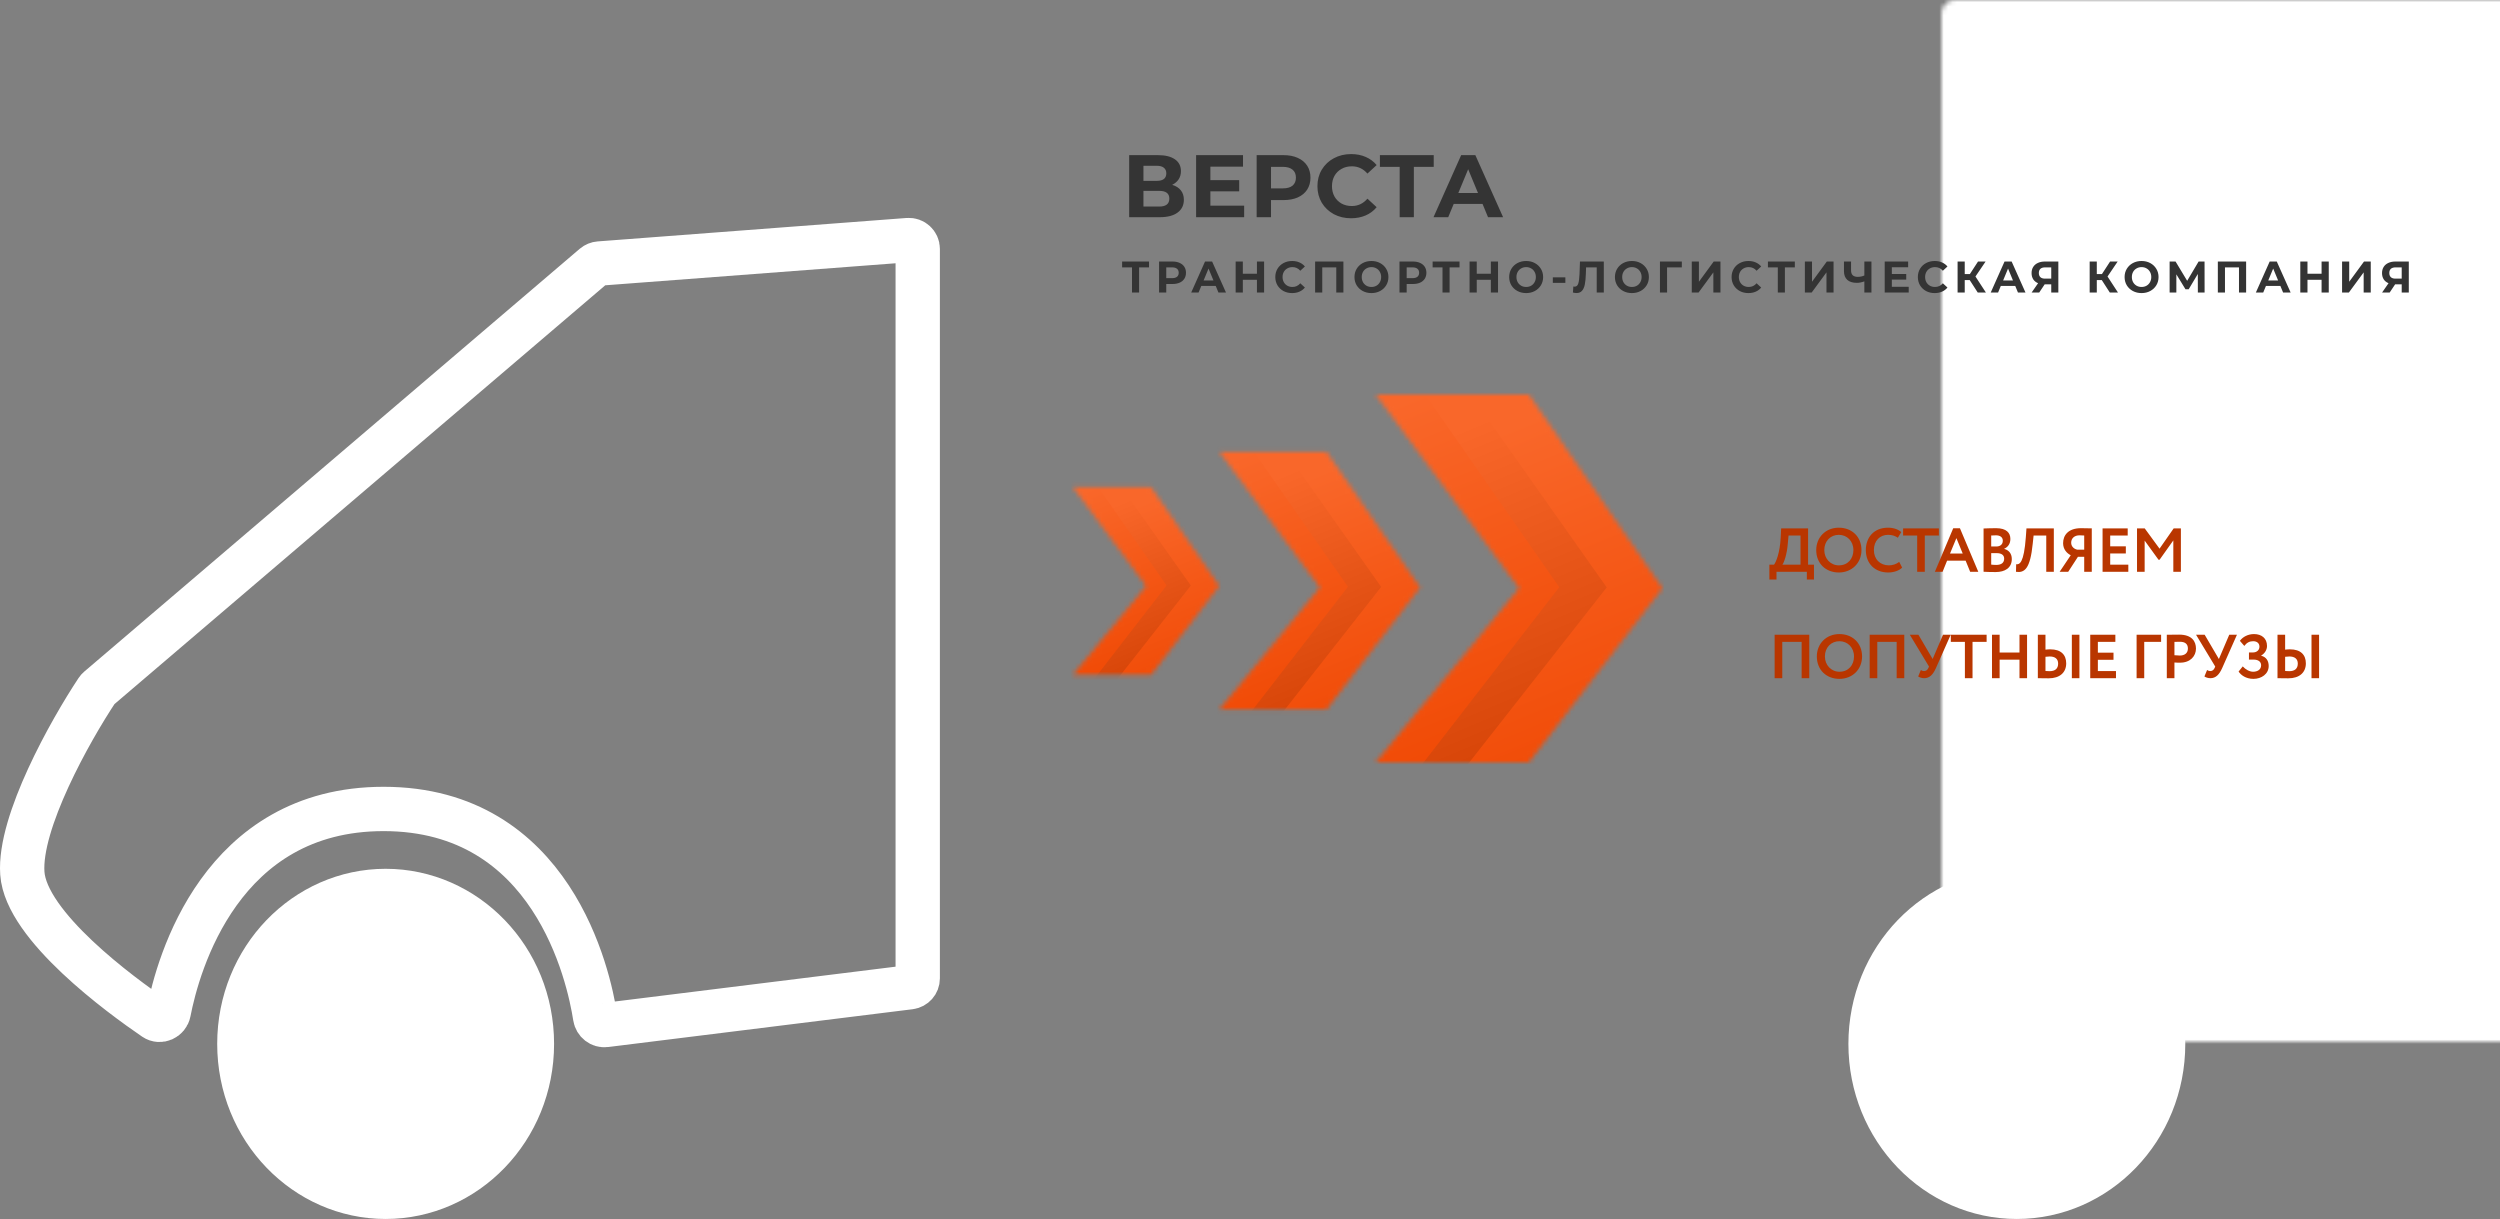
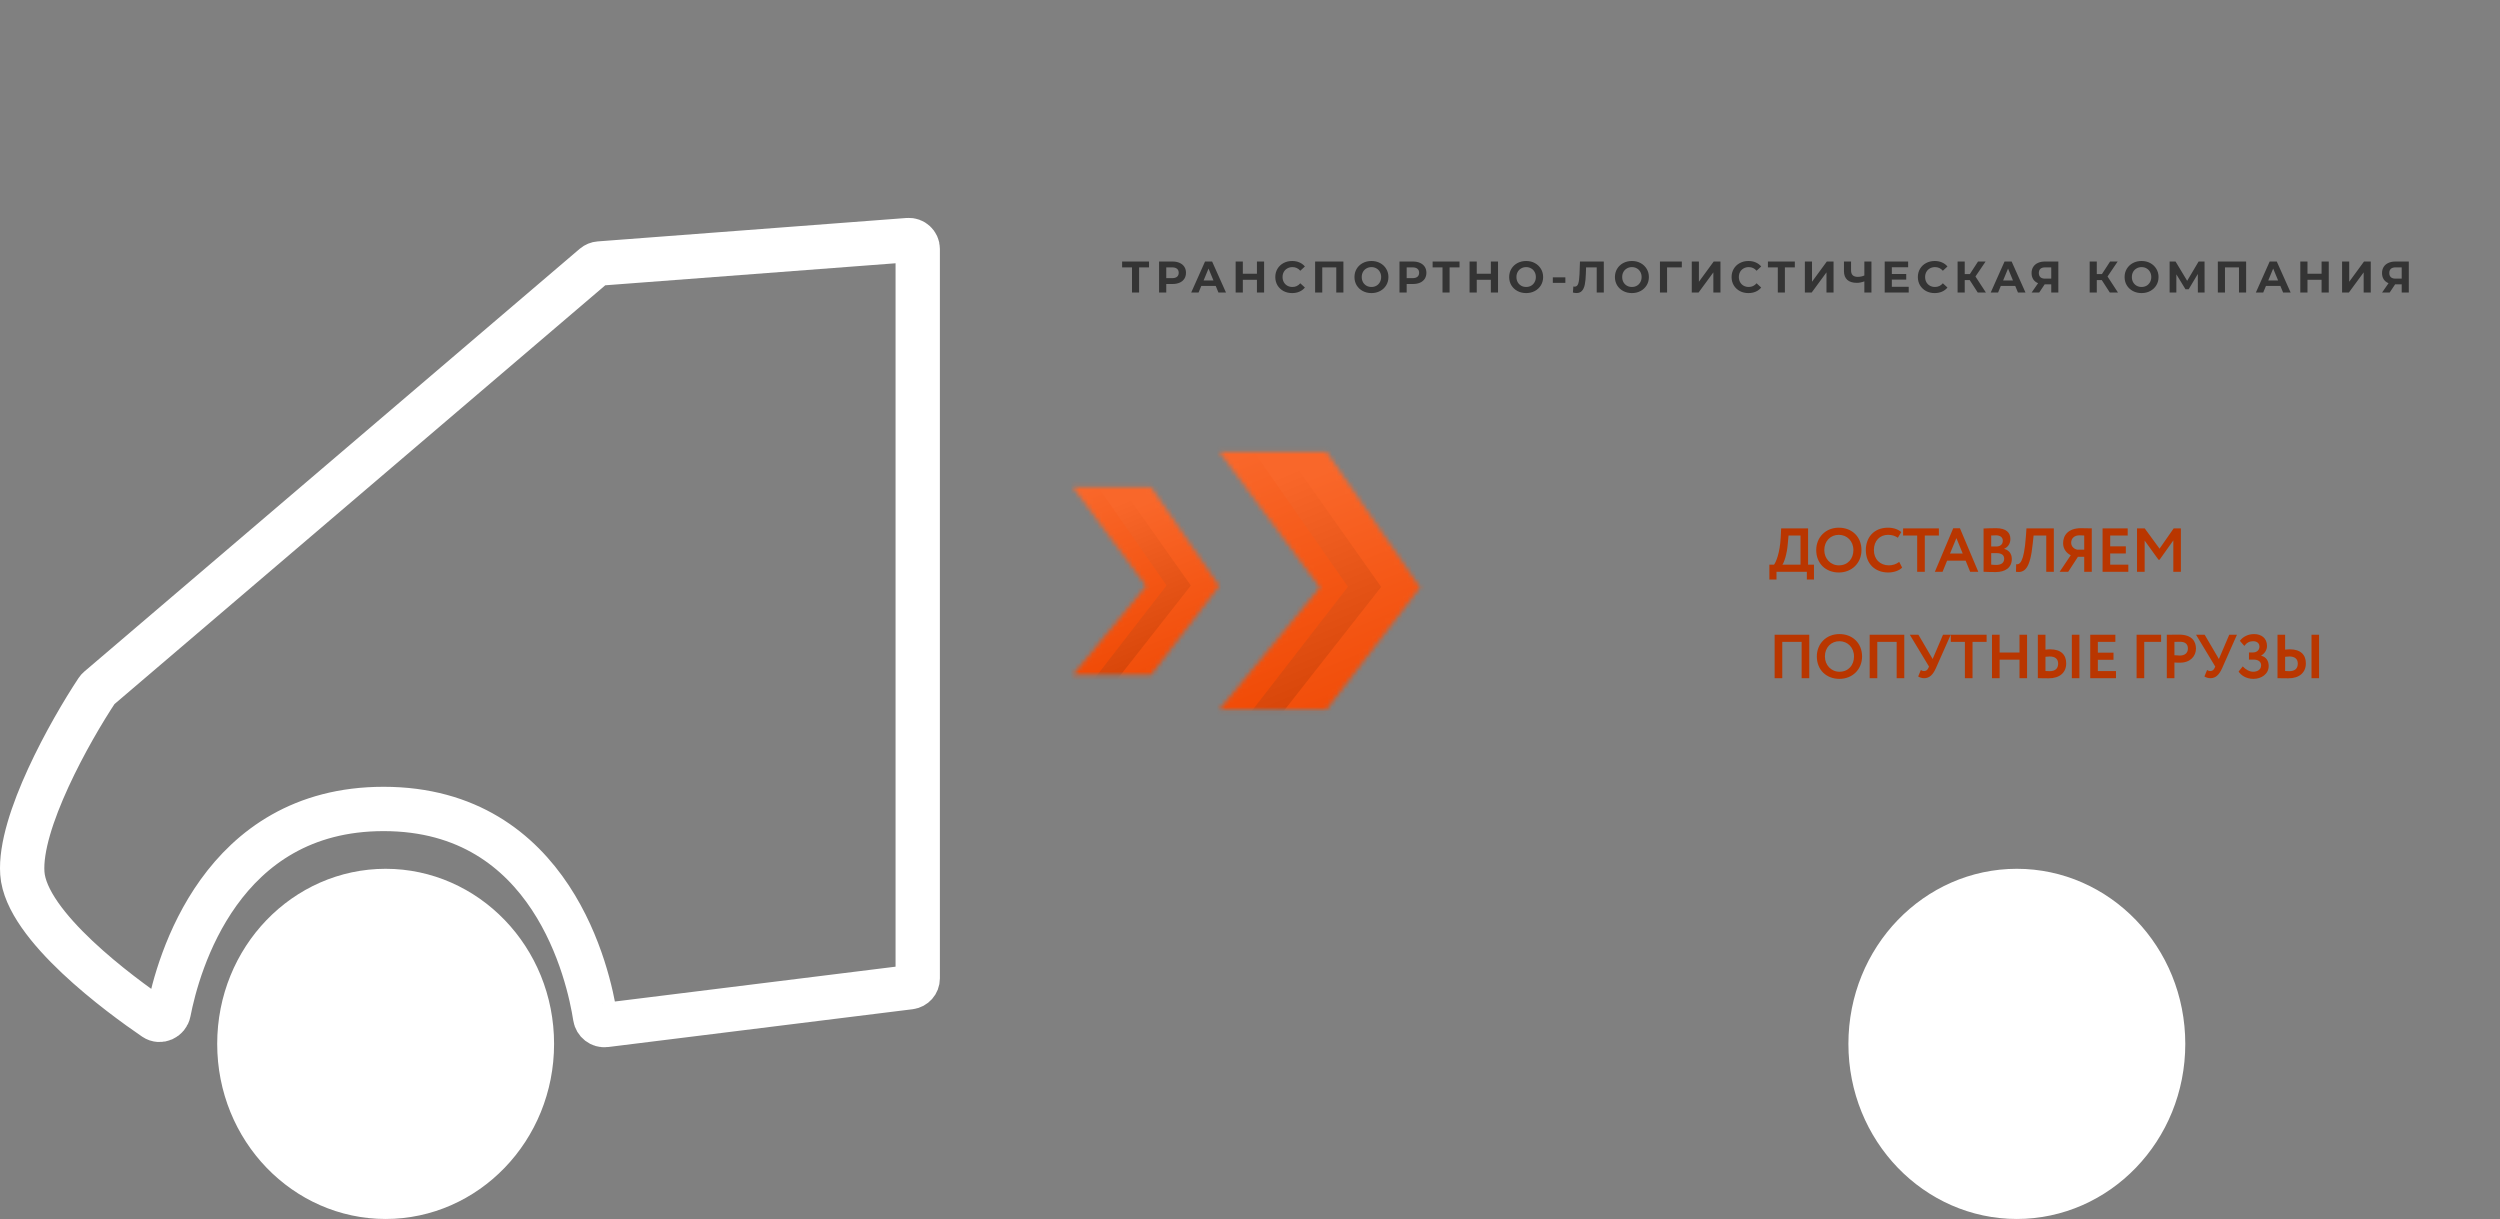
<svg xmlns="http://www.w3.org/2000/svg" width="564" height="275" viewBox="0 0 564 275" fill="none">
  <rect x="0" y="0" width="564" height="275" fill="#808080" stroke="none" />
  <mask id="path-1-inside-1" fill="white">
    <rect x="219" width="345" height="235" rx="3" />
  </mask>
-   <rect x="219" width="345" height="235" rx="3" fill="white" stroke="white" stroke-width="20" mask="url(#path-1-inside-1)" />
  <path d="M120 235.5C120 254.738 105.045 270 87 270C68.955 270 54 254.738 54 235.5C54 216.262 68.955 201 87 201C105.045 201 120 216.262 120 235.5Z" fill="white" stroke="white" stroke-width="10" />
  <path d="M488 235.5C488 254.738 473.045 270 455 270C436.955 270 422 254.738 422 235.5C422 216.262 436.955 201 455 201C473.045 201 488 216.262 488 235.5Z" fill="white" stroke="white" stroke-width="10" />
  <path d="M135.189 59.451L204.887 54.163C206.048 54.075 207.039 54.993 207.039 56.157V220.733C207.039 221.742 206.287 222.593 205.285 222.718L136.586 231.246C135.466 231.385 134.442 230.578 134.269 229.462C132.834 220.197 124.655 182.5 86.539 182.5C49.799 182.5 40.158 217.523 38.056 228.35C37.774 229.8 36.109 230.572 34.888 229.739C27.28 224.546 5.861 208.916 5.039 197C4.245 185.496 15.845 164.845 21.889 155.726C21.991 155.572 22.11 155.439 22.25 155.319L134.042 59.923C134.365 59.648 134.767 59.483 135.189 59.451Z" stroke="white" stroke-width="10" />
  <path d="M399.168 130.75H400.778V129H407.624V130.75H409.234V127.39H407.904V119.2H401.828L401.73 121.16C401.562 124.814 400.624 126.886 400.218 127.39H399.168V130.75ZM403.34 122.518L403.494 120.81H406.196V127.39H402.108C402.458 126.956 403.158 125.052 403.34 122.518ZM409.741 124.1C409.741 127.152 411.925 129.154 414.837 129.154C417.749 129.154 419.947 127.04 419.947 124.1C419.947 121.048 417.749 119.046 414.837 119.046C411.827 119.046 409.741 121.258 409.741 124.1ZM411.561 124.1C411.561 122.07 412.961 120.656 414.837 120.656C416.685 120.656 418.127 122.07 418.127 124.1C418.127 126.032 416.895 127.544 414.837 127.544C413.003 127.544 411.561 126.06 411.561 124.1ZM428.463 126.76C427.791 127.278 426.965 127.544 426.139 127.544C424.137 127.544 422.751 126.144 422.751 124.1C422.751 121.972 424.123 120.656 425.943 120.656C426.923 120.656 427.567 120.922 428.155 121.314L428.925 120.04C428.281 119.452 427.217 119.046 425.943 119.046C422.709 119.046 420.931 121.286 420.931 124.1C420.931 127.152 422.989 129.154 425.985 129.154C427.259 129.154 428.505 128.706 429.121 128.048L428.463 126.76ZM429.335 120.81H432.513V129H434.235V120.81H437.413V119.2H429.335V120.81ZM436.505 129H438.241L439.263 126.494H443.449L444.471 129H446.305L442.161 119.172H440.649L436.505 129ZM441.363 121.398L442.791 124.884H439.921L441.363 121.398ZM447.493 128.986C448.067 129.028 449.327 129.056 450.223 129.056C452.295 129.056 453.863 128.132 453.863 126.116C453.863 124.814 453.107 124.072 452.141 123.834V123.806C452.981 123.414 453.541 122.7 453.541 121.58C453.541 120.222 452.659 119.158 450.321 119.158C449.341 119.158 448.039 119.2 447.493 119.228V128.986ZM450.433 124.786C451.511 124.786 452.141 125.206 452.141 126.032C452.141 126.956 451.511 127.446 450.349 127.446C449.859 127.446 449.453 127.404 449.215 127.376V124.786H450.433ZM450.293 120.768C451.217 120.768 451.833 121.188 451.833 121.986C451.833 122.882 451.175 123.288 450.377 123.288H449.215V120.81C449.523 120.782 449.901 120.768 450.293 120.768ZM461.636 129H463.344V119.2H457.17L457.03 121.16C456.596 127.068 455.602 127.39 454.846 127.292L454.804 129C456.736 129.28 458.01 128.356 458.584 122.658L458.78 120.81H461.636V129ZM470.197 129H471.905V119.2C471.331 119.2 470.099 119.158 469.469 119.158C466.613 119.158 465.437 120.74 465.437 122.546C465.437 123.904 466.249 124.8 467.159 125.262L464.653 129H466.585L468.783 125.612H470.197V129ZM468.629 124.002C467.929 123.862 467.257 123.316 467.257 122.434C467.257 121.454 467.985 120.768 469.119 120.768C469.413 120.768 469.959 120.796 470.197 120.81V124.002H468.629ZM474.339 129H480.149V127.39H476.061V124.856H479.589V123.246H476.061V120.81H480.009V119.2H474.339V129ZM482.111 129H483.833V121.958L486.955 126.27H487.207L490.301 121.916V129H492.009V119.2H490.385L487.193 123.778L483.847 119.2H482.111V129ZM406.448 153H408.17V143.2H400.358V153H402.08V144.81H406.448V153ZM409.877 148.1C409.877 151.152 412.061 153.154 414.973 153.154C417.885 153.154 420.083 151.04 420.083 148.1C420.083 145.048 417.885 143.046 414.973 143.046C411.963 143.046 409.877 145.258 409.877 148.1ZM411.697 148.1C411.697 146.07 413.097 144.656 414.973 144.656C416.821 144.656 418.263 146.07 418.263 148.1C418.263 150.032 417.031 151.544 414.973 151.544C413.139 151.544 411.697 150.06 411.697 148.1ZM427.886 153H429.608V143.2H421.796V153H423.518V144.81H427.886V153ZM440.079 143.2H438.343L436.005 148.674L432.799 143.2H430.853L435.179 150.368L435.039 150.704C434.843 151.124 434.535 151.39 434.073 151.39C433.793 151.39 433.611 151.334 433.345 151.152L432.743 152.608C433.009 152.818 433.583 153 434.087 153C435.305 153 436.075 152.216 436.747 150.718L440.079 143.2ZM440.102 144.81H443.28V153H445.002V144.81H448.18V143.2H440.102V144.81ZM455.596 153H457.304V143.2H455.596V147.204H451.116V143.2H449.394V153H451.116V148.814H455.596V153ZM467.409 153H469.117V143.2H467.409V153ZM462.411 148.1C463.615 148.1 464.315 148.646 464.315 149.696C464.315 150.844 463.643 151.418 462.383 151.418C462.047 151.418 461.767 151.39 461.459 151.376V148.17C461.851 148.128 462.145 148.1 462.411 148.1ZM461.459 143.2H459.737V153C460.311 153 461.249 153.028 462.173 153.028C464.679 153.028 466.135 151.726 466.135 149.654C466.135 147.736 464.973 146.49 462.551 146.49C462.271 146.49 461.893 146.504 461.459 146.56V143.2ZM471.556 153H477.366V151.39H473.278V148.856H476.806V147.246H473.278V144.81H477.226V143.2H471.556V153ZM482.016 153H483.738V144.81H487.546V143.2H482.016V153ZM490.553 153V149.458C490.973 149.5 491.533 149.5 491.827 149.5C494.165 149.5 495.411 147.988 495.411 146.322C495.411 144.712 494.501 143.172 491.617 143.172C490.931 143.172 489.377 143.2 488.831 143.2V153H490.553ZM491.785 144.782C492.961 144.782 493.591 145.286 493.591 146.308C493.591 147.4 492.793 147.89 491.771 147.89C491.379 147.89 490.959 147.862 490.553 147.82V144.81C491.015 144.796 491.435 144.782 491.785 144.782ZM504.654 143.2H502.918L500.58 148.674L497.374 143.2H495.428L499.754 150.368L499.614 150.704C499.418 151.124 499.11 151.39 498.648 151.39C498.368 151.39 498.186 151.334 497.92 151.152L497.318 152.608C497.584 152.818 498.158 153 498.662 153C499.88 153 500.65 152.216 501.322 150.718L504.654 143.2ZM508.386 153.154C510.164 153.154 511.816 152.062 511.816 150.256C511.816 149.136 511.298 148.226 510.122 147.932V147.89C511.032 147.358 511.438 146.49 511.438 145.734C511.438 143.998 510.22 143.046 508.498 143.046C507.154 143.046 505.964 143.676 505.32 144.572L506.314 145.72C506.86 144.992 507.49 144.656 508.302 144.656C509.114 144.656 509.73 145.062 509.73 145.902C509.73 146.714 509.044 147.19 508.316 147.19H507.364V148.8H508.372C509.52 148.8 510.108 149.318 510.108 150.088C510.108 151.096 509.24 151.544 508.302 151.544C507.504 151.544 506.566 151.026 505.964 150.34L505.026 151.502C505.544 152.286 506.65 153.154 508.386 153.154ZM521.476 153H523.184V143.2H521.476V153ZM516.478 148.1C517.682 148.1 518.382 148.646 518.382 149.696C518.382 150.844 517.71 151.418 516.45 151.418C516.114 151.418 515.834 151.39 515.526 151.376V148.17C515.918 148.128 516.212 148.1 516.478 148.1ZM515.526 143.2H513.804V153C514.378 153 515.316 153.028 516.24 153.028C518.746 153.028 520.202 151.726 520.202 149.654C520.202 147.736 519.04 146.49 516.618 146.49C516.338 146.49 515.96 146.504 515.526 146.56V143.2Z" fill="#B93600" />
  <mask id="mask0" maskUnits="userSpaceOnUse" x="242" y="109" width="34" height="44">
    <path d="M242 109.858H259.692L275.086 132.198L259.692 152.281H242L258.543 132.198L242 109.858Z" fill="#C4C4C4" />
  </mask>
  <g mask="url(#mask0)">
    <path d="M231.661 108.504H249.598L265.206 132.27L249.598 153.635H231.661L248.433 132.27L231.661 108.504Z" fill="url(#paint0_linear)" />
    <path d="M246.637 108.313H264.329L279.723 132.078L264.329 153.443H246.637L263.18 132.078L246.637 108.313Z" fill="url(#paint1_linear)" />
    <path d="M251.88 108.333H269.817L285.425 132.098L269.817 153.463H251.88L268.652 132.098L251.88 108.333Z" fill="url(#paint2_linear)" />
  </g>
  <mask id="mask1" maskUnits="userSpaceOnUse" x="275" y="101" width="46" height="60">
    <path d="M275.086 101.947H299.316L320.399 132.542L299.316 160.047H275.086L297.742 132.542L275.086 101.947Z" fill="#C4C4C4" />
  </mask>
  <g mask="url(#mask1)">
    <path d="M260.925 100.092H285.492L306.868 132.64L285.492 161.901H260.925L283.896 132.64L260.925 100.092Z" fill="url(#paint3_linear)" />
    <path d="M281.437 99.829H305.666L326.75 132.378L305.666 161.638H281.437L304.093 132.378L281.437 99.829Z" fill="url(#paint4_linear)" />
    <path d="M288.617 99.857H313.183L334.559 132.405L313.183 161.666H288.617L311.588 132.405L288.617 99.857Z" fill="url(#paint5_linear)" />
  </g>
  <mask id="mask2" maskUnits="userSpaceOnUse" x="310" y="89" width="66" height="83">
-     <path d="M310.329 89H344.943L375.062 132.707L344.943 172H310.329L342.695 132.707L310.329 89Z" fill="#C4C4C4" />
-   </mask>
+     </mask>
  <g mask="url(#mask2)">
    <path d="M290.1 86.351H325.195L355.732 132.848L325.195 174.649H290.1L322.916 132.848L290.1 86.351Z" fill="url(#paint6_linear)" />
    <path d="M319.402 85.976H354.016L384.135 132.473L354.016 174.274H319.402L351.768 132.473L319.402 85.976Z" fill="url(#paint7_linear)" />
    <path d="M329.659 86.015H364.754L395.291 132.512L364.754 174.313H329.659L362.475 132.512L329.659 86.015Z" fill="url(#paint8_linear)" />
  </g>
  <path d="M259.22 60.32H256.98V66H255.38V60.32H253.15V59H259.22V60.32ZM264.517 59C265.137 59 265.674 59.103 266.127 59.31C266.587 59.517 266.941 59.81 267.187 60.19C267.434 60.57 267.557 61.02 267.557 61.54C267.557 62.053 267.434 62.503 267.187 62.89C266.941 63.27 266.587 63.563 266.127 63.77C265.674 63.97 265.137 64.07 264.517 64.07H263.107V66H261.487V59H264.517ZM264.427 62.75C264.914 62.75 265.284 62.647 265.537 62.44C265.791 62.227 265.917 61.927 265.917 61.54C265.917 61.147 265.791 60.847 265.537 60.64C265.284 60.427 264.914 60.32 264.427 60.32H263.107V62.75H264.427ZM274.264 64.5H271.014L270.394 66H268.734L271.854 59H273.454L276.584 66H274.884L274.264 64.5ZM273.754 63.27L272.644 60.59L271.534 63.27H273.754ZM285.183 59V66H283.563V63.13H280.383V66H278.763V59H280.383V61.76H283.563V59H285.183ZM291.496 66.12C290.783 66.12 290.136 65.967 289.556 65.66C288.983 65.347 288.53 64.917 288.196 64.37C287.87 63.817 287.706 63.193 287.706 62.5C287.706 61.807 287.87 61.187 288.196 60.64C288.53 60.087 288.983 59.657 289.556 59.35C290.136 59.037 290.786 58.88 291.506 58.88C292.113 58.88 292.66 58.987 293.146 59.2C293.64 59.413 294.053 59.72 294.386 60.12L293.346 61.08C292.873 60.533 292.286 60.26 291.586 60.26C291.153 60.26 290.766 60.357 290.426 60.55C290.086 60.737 289.82 61 289.626 61.34C289.44 61.68 289.346 62.067 289.346 62.5C289.346 62.933 289.44 63.32 289.626 63.66C289.82 64 290.086 64.267 290.426 64.46C290.766 64.647 291.153 64.74 291.586 64.74C292.286 64.74 292.873 64.463 293.346 63.91L294.386 64.87C294.053 65.277 293.64 65.587 293.146 65.8C292.653 66.013 292.103 66.12 291.496 66.12ZM303.072 59V66H301.462V60.32H298.302V66H296.692V59H303.072ZM309.398 66.12C308.671 66.12 308.014 65.963 307.428 65.65C306.848 65.337 306.391 64.907 306.058 64.36C305.731 63.807 305.568 63.187 305.568 62.5C305.568 61.813 305.731 61.197 306.058 60.65C306.391 60.097 306.848 59.663 307.428 59.35C308.014 59.037 308.671 58.88 309.398 58.88C310.124 58.88 310.778 59.037 311.358 59.35C311.938 59.663 312.394 60.097 312.728 60.65C313.061 61.197 313.228 61.813 313.228 62.5C313.228 63.187 313.061 63.807 312.728 64.36C312.394 64.907 311.938 65.337 311.358 65.65C310.778 65.963 310.124 66.12 309.398 66.12ZM309.398 64.74C309.811 64.74 310.184 64.647 310.518 64.46C310.851 64.267 311.111 64 311.298 63.66C311.491 63.32 311.588 62.933 311.588 62.5C311.588 62.067 311.491 61.68 311.298 61.34C311.111 61 310.851 60.737 310.518 60.55C310.184 60.357 309.811 60.26 309.398 60.26C308.984 60.26 308.611 60.357 308.278 60.55C307.944 60.737 307.681 61 307.488 61.34C307.301 61.68 307.208 62.067 307.208 62.5C307.208 62.933 307.301 63.32 307.488 63.66C307.681 64 307.944 64.267 308.278 64.46C308.611 64.647 308.984 64.74 309.398 64.74ZM318.755 59C319.375 59 319.912 59.103 320.365 59.31C320.825 59.517 321.179 59.81 321.425 60.19C321.672 60.57 321.795 61.02 321.795 61.54C321.795 62.053 321.672 62.503 321.425 62.89C321.179 63.27 320.825 63.563 320.365 63.77C319.912 63.97 319.375 64.07 318.755 64.07H317.345V66H315.725V59H318.755ZM318.665 62.75C319.152 62.75 319.522 62.647 319.775 62.44C320.029 62.227 320.155 61.927 320.155 61.54C320.155 61.147 320.029 60.847 319.775 60.64C319.522 60.427 319.152 60.32 318.665 60.32H317.345V62.75L318.665 62.75ZM329.269 60.32H327.029V66H325.429V60.32H323.199V59H329.269V60.32ZM337.956 59V66H336.336V63.13H333.156V66H331.536V59H333.156V61.76H336.336V59H337.956ZM344.3 66.12C343.573 66.12 342.917 65.963 342.33 65.65C341.75 65.337 341.293 64.907 340.96 64.36C340.633 63.807 340.47 63.187 340.47 62.5C340.47 61.813 340.633 61.197 340.96 60.65C341.293 60.097 341.75 59.663 342.33 59.35C342.917 59.037 343.573 58.88 344.3 58.88C345.027 58.88 345.68 59.037 346.26 59.35C346.84 59.663 347.297 60.097 347.63 60.65C347.963 61.197 348.13 61.813 348.13 62.5C348.13 63.187 347.963 63.807 347.63 64.36C347.297 64.907 346.84 65.337 346.26 65.65C345.68 65.963 345.027 66.12 344.3 66.12ZM344.3 64.74C344.713 64.74 345.087 64.647 345.42 64.46C345.753 64.267 346.013 64 346.2 63.66C346.393 63.32 346.49 62.933 346.49 62.5C346.49 62.067 346.393 61.68 346.2 61.34C346.013 61 345.753 60.737 345.42 60.55C345.087 60.357 344.713 60.26 344.3 60.26C343.887 60.26 343.513 60.357 343.18 60.55C342.847 60.737 342.583 61 342.39 61.34C342.203 61.68 342.11 62.067 342.11 62.5C342.11 62.933 342.203 63.32 342.39 63.66C342.583 64 342.847 64.267 343.18 64.46C343.513 64.647 343.887 64.74 344.3 64.74ZM350.317 62.56H353.147V63.81H350.317V62.56ZM361.819 59V66H360.219V60.32H357.819L357.769 61.78C357.736 62.773 357.656 63.58 357.529 64.2C357.402 64.813 357.189 65.287 356.889 65.62C356.596 65.947 356.182 66.11 355.649 66.11C355.429 66.11 355.162 66.073 354.849 66L354.949 64.63C355.036 64.657 355.132 64.67 355.239 64.67C355.626 64.67 355.896 64.443 356.049 63.99C356.202 63.53 356.299 62.813 356.339 61.84L356.439 59H361.819ZM368.157 66.12C367.431 66.12 366.774 65.963 366.187 65.65C365.607 65.337 365.151 64.907 364.817 64.36C364.491 63.807 364.327 63.187 364.327 62.5C364.327 61.813 364.491 61.197 364.817 60.65C365.151 60.097 365.607 59.663 366.187 59.35C366.774 59.037 367.431 58.88 368.157 58.88C368.884 58.88 369.537 59.037 370.117 59.35C370.697 59.663 371.154 60.097 371.487 60.65C371.821 61.197 371.987 61.813 371.987 62.5C371.987 63.187 371.821 63.807 371.487 64.36C371.154 64.907 370.697 65.337 370.117 65.65C369.537 65.963 368.884 66.12 368.157 66.12ZM368.157 64.74C368.571 64.74 368.944 64.647 369.277 64.46C369.611 64.267 369.871 64 370.057 63.66C370.251 63.32 370.347 62.933 370.347 62.5C370.347 62.067 370.251 61.68 370.057 61.34C369.871 61 369.611 60.737 369.277 60.55C368.944 60.357 368.571 60.26 368.157 60.26C367.744 60.26 367.371 60.357 367.037 60.55C366.704 60.737 366.441 61 366.247 61.34C366.061 61.68 365.967 62.067 365.967 62.5C365.967 62.933 366.061 63.32 366.247 63.66C366.441 64 366.704 64.267 367.037 64.46C367.371 64.647 367.744 64.74 368.157 64.74ZM379.415 60.32H376.085L376.095 66H374.485V59H379.425L379.415 60.32ZM381.663 59H383.273V63.56L386.613 59H388.133V66H386.533V61.45L383.193 66H381.663V59ZM394.436 66.12C393.723 66.12 393.076 65.967 392.496 65.66C391.923 65.347 391.469 64.917 391.136 64.37C390.809 63.817 390.646 63.193 390.646 62.5C390.646 61.807 390.809 61.187 391.136 60.64C391.469 60.087 391.923 59.657 392.496 59.35C393.076 59.037 393.726 58.88 394.446 58.88C395.053 58.88 395.599 58.987 396.086 59.2C396.579 59.413 396.993 59.72 397.326 60.12L396.286 61.08C395.813 60.533 395.226 60.26 394.526 60.26C394.093 60.26 393.706 60.357 393.366 60.55C393.026 60.737 392.759 61 392.566 61.34C392.379 61.68 392.286 62.067 392.286 62.5C392.286 62.933 392.379 63.32 392.566 63.66C392.759 64 393.026 64.267 393.366 64.46C393.706 64.647 394.093 64.74 394.526 64.74C395.226 64.74 395.813 64.463 396.286 63.91L397.326 64.87C396.993 65.277 396.579 65.587 396.086 65.8C395.593 66.013 395.043 66.12 394.436 66.12ZM404.913 60.32H402.673V66H401.073V60.32H398.843V59H404.913V60.32ZM407.181 59H408.791V63.56L412.131 59H413.651V66H412.051V61.45L408.711 66H407.181V59ZM422.198 59V66H420.598V63.48C419.991 63.7 419.428 63.81 418.908 63.81C417.968 63.81 417.248 63.587 416.748 63.14C416.248 62.687 415.998 62.037 415.998 61.19V59H417.598V61.01C417.598 61.49 417.725 61.853 417.978 62.1C418.238 62.34 418.611 62.46 419.098 62.46C419.631 62.46 420.131 62.357 420.598 62.15V59H422.198ZM430.608 64.7V66H425.188V59H430.478V60.3H426.798V61.82H430.048V63.08H426.798V64.7H430.608ZM436.457 66.12C435.744 66.12 435.097 65.967 434.517 65.66C433.944 65.347 433.491 64.917 433.157 64.37C432.831 63.817 432.667 63.193 432.667 62.5C432.667 61.807 432.831 61.187 433.157 60.64C433.491 60.087 433.944 59.657 434.517 59.35C435.097 59.037 435.747 58.88 436.467 58.88C437.074 58.88 437.621 58.987 438.107 59.2C438.601 59.413 439.014 59.72 439.347 60.12L438.307 61.08C437.834 60.533 437.247 60.26 436.547 60.26C436.114 60.26 435.727 60.357 435.387 60.55C435.047 60.737 434.781 61 434.587 61.34C434.401 61.68 434.307 62.067 434.307 62.5C434.307 62.933 434.401 63.32 434.587 63.66C434.781 64 435.047 64.267 435.387 64.46C435.727 64.647 436.114 64.74 436.547 64.74C437.247 64.74 437.834 64.463 438.307 63.91L439.347 64.87C439.014 65.277 438.601 65.587 438.107 65.8C437.614 66.013 437.064 66.12 436.457 66.12ZM444.363 63.18H443.243V66H441.633V59H443.243V61.83H444.403L446.243 59H447.953L445.663 62.38L448.023 66H446.183L444.363 63.18ZM454.635 64.5H451.385L450.765 66H449.105L452.225 59H453.825L456.955 66H455.255L454.635 64.5ZM454.125 63.27L453.015 60.59L451.905 63.27H454.125ZM464.362 59V66H462.762V64.14H461.282L460.042 66H458.332L459.792 63.89C459.319 63.697 458.956 63.407 458.702 63.02C458.449 62.627 458.322 62.157 458.322 61.61C458.322 61.07 458.446 60.607 458.692 60.22C458.939 59.827 459.289 59.527 459.742 59.32C460.196 59.107 460.729 59 461.342 59H464.362ZM461.382 60.32C460.922 60.32 460.569 60.427 460.322 60.64C460.082 60.853 459.962 61.17 459.962 61.59C459.962 61.997 460.079 62.31 460.312 62.53C460.546 62.75 460.889 62.86 461.342 62.86H462.762V60.32H461.382ZM474.158 63.18H473.038V66H471.428V59H473.038V61.83H474.198L476.038 59H477.748L475.458 62.38L477.818 66H475.978L474.158 63.18ZM483.138 66.12C482.411 66.12 481.754 65.963 481.168 65.65C480.588 65.337 480.131 64.907 479.798 64.36C479.471 63.807 479.308 63.187 479.308 62.5C479.308 61.813 479.471 61.197 479.798 60.65C480.131 60.097 480.588 59.663 481.168 59.35C481.754 59.037 482.411 58.88 483.138 58.88C483.864 58.88 484.518 59.037 485.098 59.35C485.678 59.663 486.134 60.097 486.468 60.65C486.801 61.197 486.968 61.813 486.968 62.5C486.968 63.187 486.801 63.807 486.468 64.36C486.134 64.907 485.678 65.337 485.098 65.65C484.518 65.963 483.864 66.12 483.138 66.12ZM483.138 64.74C483.551 64.74 483.924 64.647 484.258 64.46C484.591 64.267 484.851 64 485.038 63.66C485.231 63.32 485.328 62.933 485.328 62.5C485.328 62.067 485.231 61.68 485.038 61.34C484.851 61 484.591 60.737 484.258 60.55C483.924 60.357 483.551 60.26 483.138 60.26C482.724 60.26 482.351 60.357 482.018 60.55C481.684 60.737 481.421 61 481.228 61.34C481.041 61.68 480.948 62.067 480.948 62.5C480.948 62.933 481.041 63.32 481.228 63.66C481.421 64 481.684 64.267 482.018 64.46C482.351 64.647 482.724 64.74 483.138 64.74ZM495.836 66L495.826 61.81L493.766 65.26H493.046L490.986 61.89V66H489.466V59H490.806L493.426 63.35L496.006 59H497.346L497.356 66H495.836ZM506.725 59V66H505.115V60.32H501.955V66H500.345V59H506.725ZM514.45 64.5H511.2L510.58 66H508.92L512.04 59H513.64L516.77 66H515.07L514.45 64.5ZM513.94 63.27L512.83 60.59L511.72 63.27H513.94ZM525.368 59V66H523.748V63.13H520.568V66H518.948V59H520.568V61.76H523.748V59H525.368ZM528.372 59H529.982V63.56L533.322 59H534.842V66H533.242V61.45L529.902 66H528.372V59ZM543.425 59V66H541.825V64.14H540.345L539.105 66H537.395L538.855 63.89C538.382 63.697 538.018 63.407 537.765 63.02C537.512 62.627 537.385 62.157 537.385 61.61C537.385 61.07 537.508 60.607 537.755 60.22C538.002 59.827 538.352 59.527 538.805 59.32C539.258 59.107 539.792 59 540.405 59H543.425ZM540.445 60.32C539.985 60.32 539.632 60.427 539.385 60.64C539.145 60.853 539.025 61.17 539.025 61.59C539.025 61.997 539.142 62.31 539.375 62.53C539.608 62.75 539.952 62.86 540.405 62.86H541.825V60.32H540.445Z" fill="#343434" />
-   <path d="M264.44 41.7C265.293 41.953 265.947 42.367 266.4 42.94C266.853 43.513 267.08 44.22 267.08 45.06C267.08 46.3 266.607 47.267 265.66 47.96C264.727 48.653 263.387 49 261.64 49H254.74V35H261.26C262.887 35 264.153 35.313 265.06 35.94C265.967 36.567 266.42 37.46 266.42 38.62C266.42 39.313 266.247 39.927 265.9 40.46C265.553 40.98 265.067 41.393 264.44 41.7ZM257.96 40.8H260.98C261.687 40.8 262.22 40.66 262.58 40.38C262.94 40.087 263.12 39.66 263.12 39.1C263.12 38.553 262.933 38.133 262.56 37.84C262.2 37.547 261.673 37.4 260.98 37.4H257.96V40.8ZM261.52 46.6C263.04 46.6 263.8 46 263.8 44.8C263.8 43.64 263.04 43.06 261.52 43.06H257.96V46.6H261.52ZM280.682 46.4V49H269.842V35H280.422V37.6H273.062V40.64H279.562V43.16H273.062V46.4H280.682ZM289.559 35C290.799 35 291.873 35.207 292.779 35.62C293.699 36.033 294.406 36.62 294.899 37.38C295.393 38.14 295.639 39.04 295.639 40.08C295.639 41.107 295.393 42.007 294.899 42.78C294.406 43.54 293.699 44.127 292.779 44.54C291.873 44.94 290.799 45.14 289.559 45.14H286.739V49H283.499V35H289.559ZM289.379 42.5C290.353 42.5 291.093 42.293 291.599 41.88C292.106 41.453 292.359 40.853 292.359 40.08C292.359 39.293 292.106 38.693 291.599 38.28C291.093 37.853 290.353 37.64 289.379 37.64H286.739V42.5H289.379ZM304.792 49.24C303.365 49.24 302.072 48.933 300.912 48.32C299.765 47.693 298.859 46.833 298.192 45.74C297.539 44.633 297.212 43.387 297.212 42C297.212 40.613 297.539 39.373 298.192 38.28C298.859 37.173 299.765 36.313 300.912 35.7C302.072 35.073 303.372 34.76 304.812 34.76C306.025 34.76 307.119 34.973 308.092 35.4C309.079 35.827 309.905 36.44 310.572 37.24L308.492 39.16C307.545 38.067 306.372 37.52 304.972 37.52C304.105 37.52 303.332 37.713 302.652 38.1C301.972 38.473 301.439 39 301.052 39.68C300.679 40.36 300.492 41.133 300.492 42C300.492 42.867 300.679 43.64 301.052 44.32C301.439 45 301.972 45.533 302.652 45.92C303.332 46.293 304.105 46.48 304.972 46.48C306.372 46.48 307.545 45.927 308.492 44.82L310.572 46.74C309.905 47.553 309.079 48.173 308.092 48.6C307.105 49.027 306.005 49.24 304.792 49.24ZM323.447 37.64H318.967V49H315.767V37.64H311.307V35H323.447V37.64ZM334.458 46H327.958L326.718 49H323.398L329.638 35H332.838L339.098 49H335.698L334.458 46ZM333.438 43.54L331.218 38.18L328.998 43.54H333.438Z" fill="#343434" />
  <defs>
    <linearGradient id="paint0_linear" x1="240.389" y1="112.559" x2="258.035" y2="155.212" gradientUnits="userSpaceOnUse">
      <stop stop-color="#F9672A" />
      <stop offset="1" stop-color="#EF4600" />
    </linearGradient>
    <linearGradient id="paint1_linear" x1="255.246" y1="112.367" x2="273.064" y2="154.847" gradientUnits="userSpaceOnUse">
      <stop stop-color="#F9672A" />
      <stop offset="0.99" stop-color="#CF3D00" />
    </linearGradient>
    <linearGradient id="paint2_linear" x1="260.608" y1="112.387" x2="278.254" y2="155.041" gradientUnits="userSpaceOnUse">
      <stop stop-color="#F9672A" />
      <stop offset="1" stop-color="#EF4600" />
    </linearGradient>
    <linearGradient id="paint3_linear" x1="272.88" y1="105.645" x2="297.047" y2="164.062" gradientUnits="userSpaceOnUse">
      <stop stop-color="#F9672A" />
      <stop offset="1" stop-color="#EF4600" />
    </linearGradient>
    <linearGradient id="paint4_linear" x1="293.227" y1="105.383" x2="317.63" y2="163.561" gradientUnits="userSpaceOnUse">
      <stop stop-color="#F9672A" />
      <stop offset="0.99" stop-color="#CF3D00" />
    </linearGradient>
    <linearGradient id="paint5_linear" x1="300.571" y1="105.41" x2="324.738" y2="163.827" gradientUnits="userSpaceOnUse">
      <stop stop-color="#F9672A" />
      <stop offset="1" stop-color="#EF4600" />
    </linearGradient>
    <linearGradient id="paint6_linear" x1="307.178" y1="94.284" x2="341.702" y2="177.736" gradientUnits="userSpaceOnUse">
      <stop stop-color="#F9672A" />
      <stop offset="1" stop-color="#EF4600" />
    </linearGradient>
    <linearGradient id="paint7_linear" x1="336.246" y1="93.909" x2="371.107" y2="177.021" gradientUnits="userSpaceOnUse">
      <stop stop-color="#F9672A" />
      <stop offset="0.99" stop-color="#CF3D00" />
    </linearGradient>
    <linearGradient id="paint8_linear" x1="346.736" y1="93.948" x2="381.261" y2="177.4" gradientUnits="userSpaceOnUse">
      <stop stop-color="#F9672A" />
      <stop offset="1" stop-color="#EF4600" />
    </linearGradient>
  </defs>
</svg>